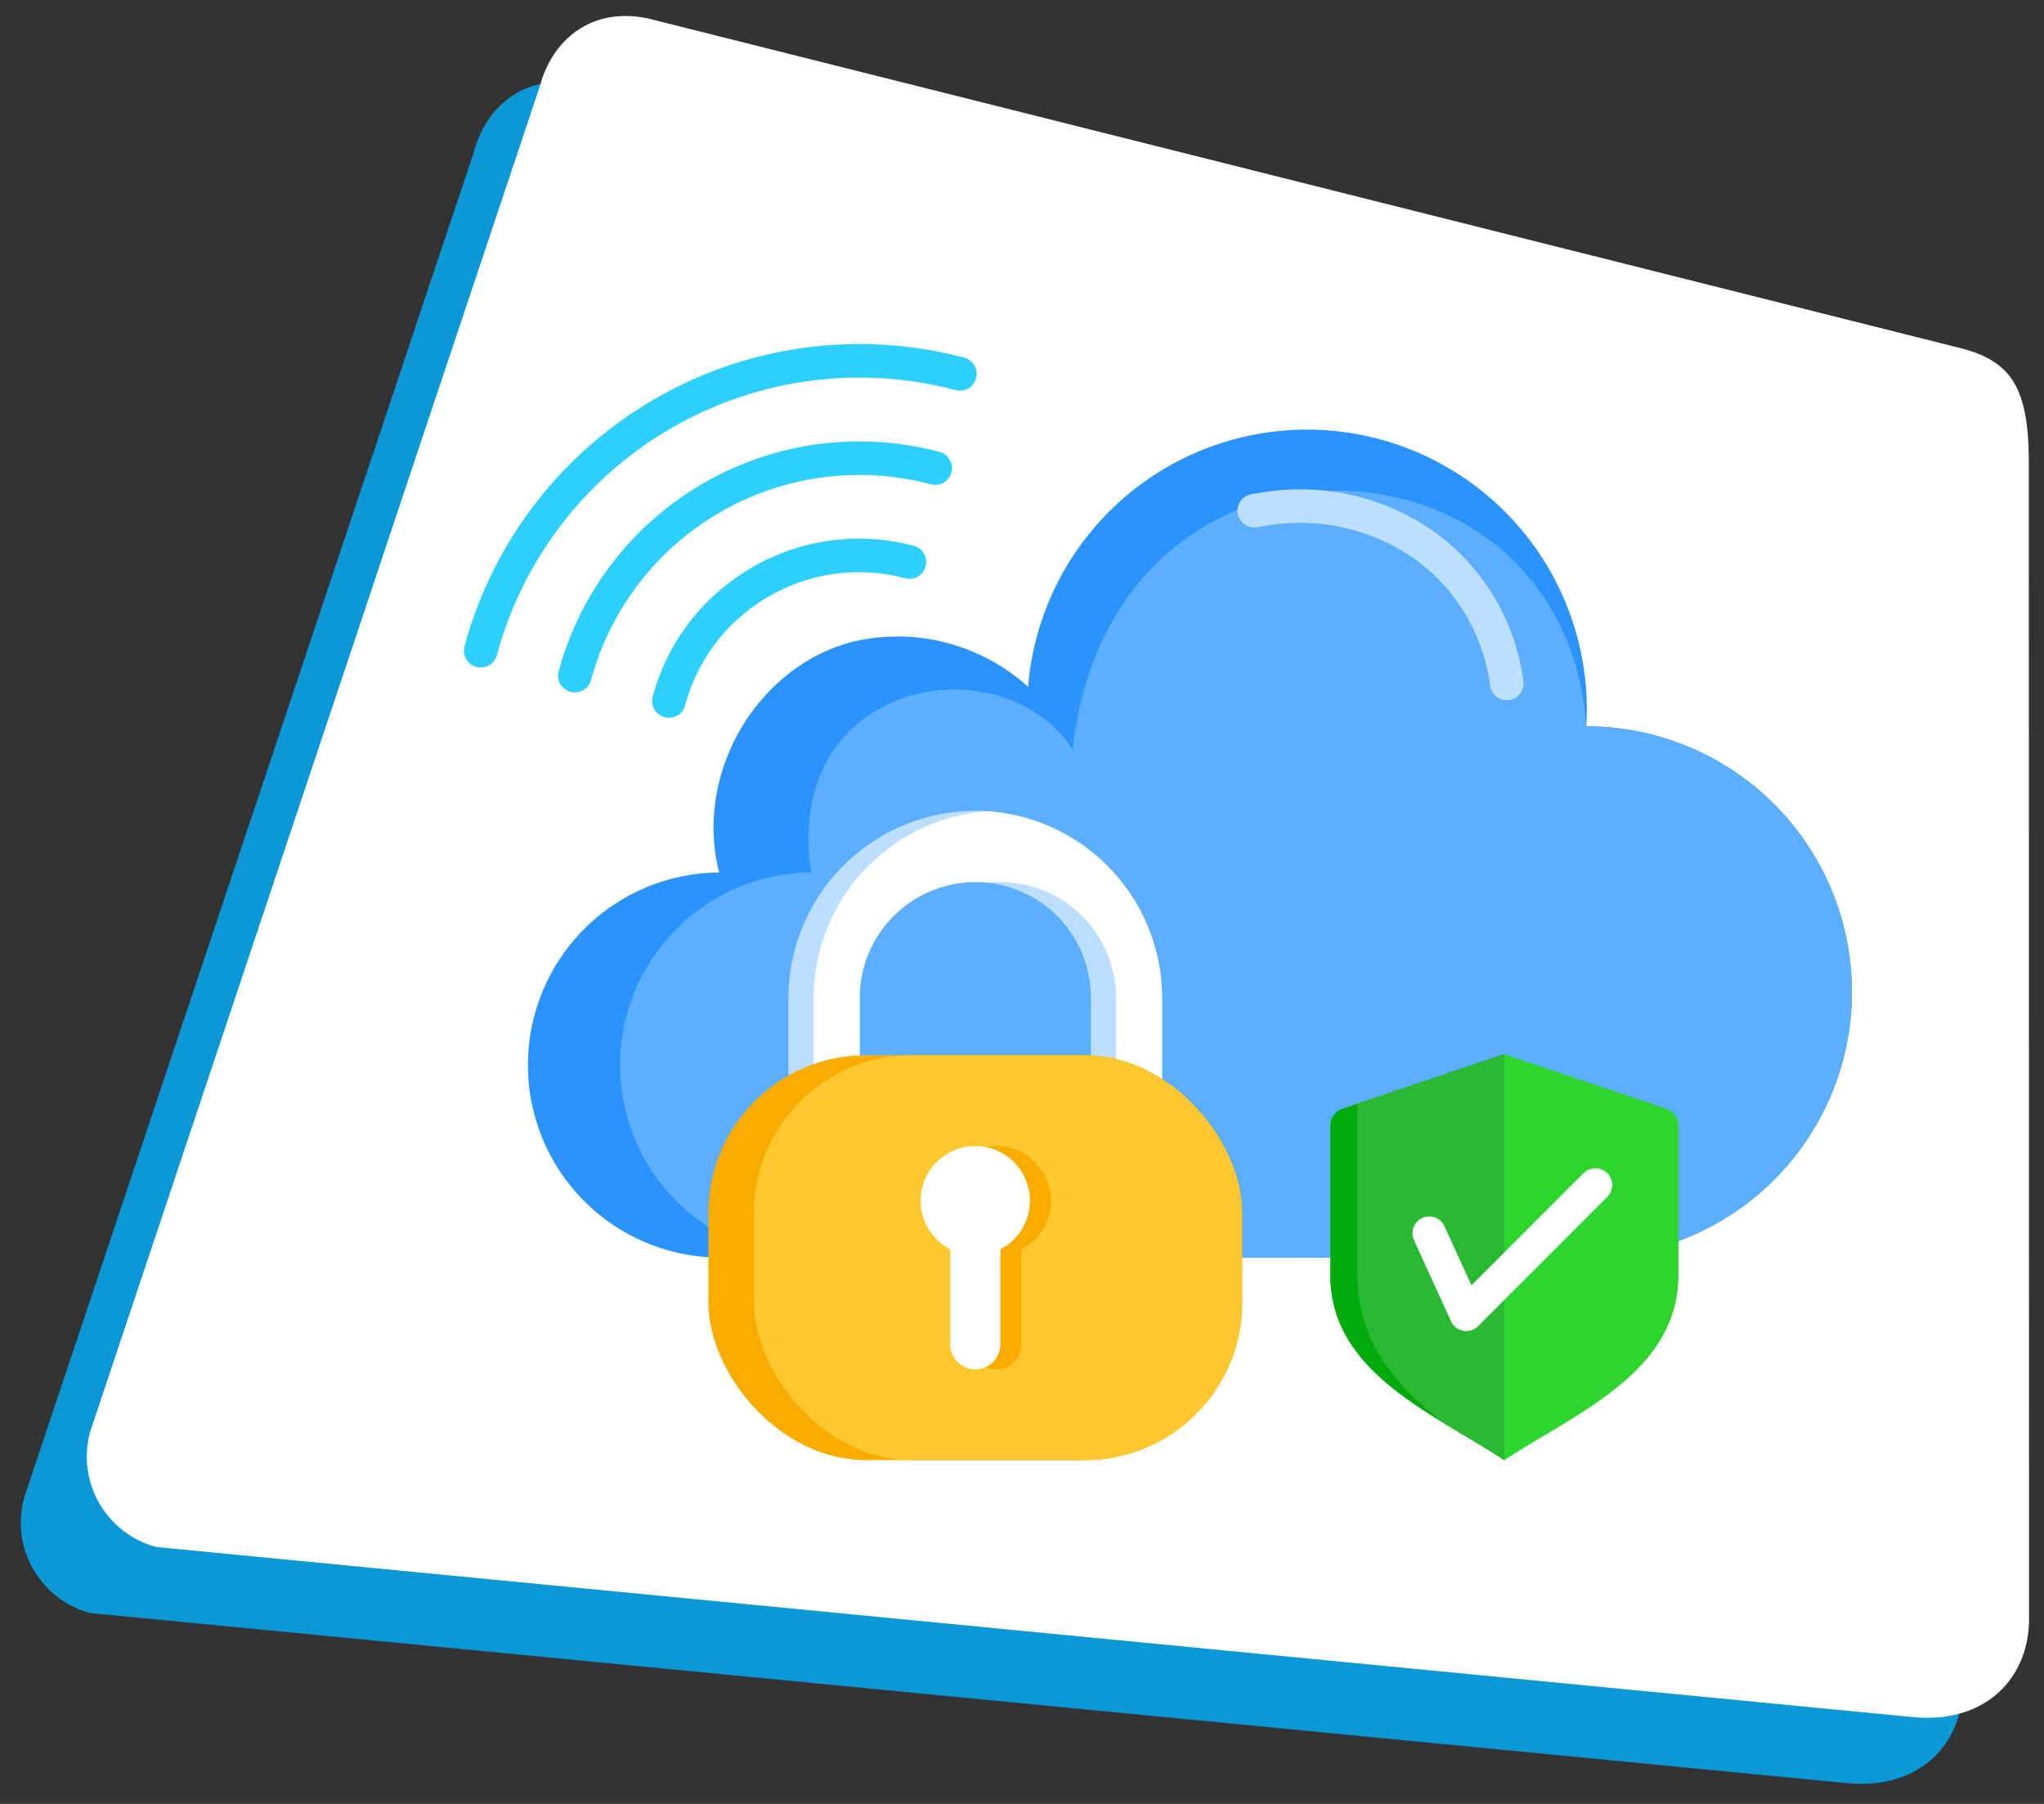
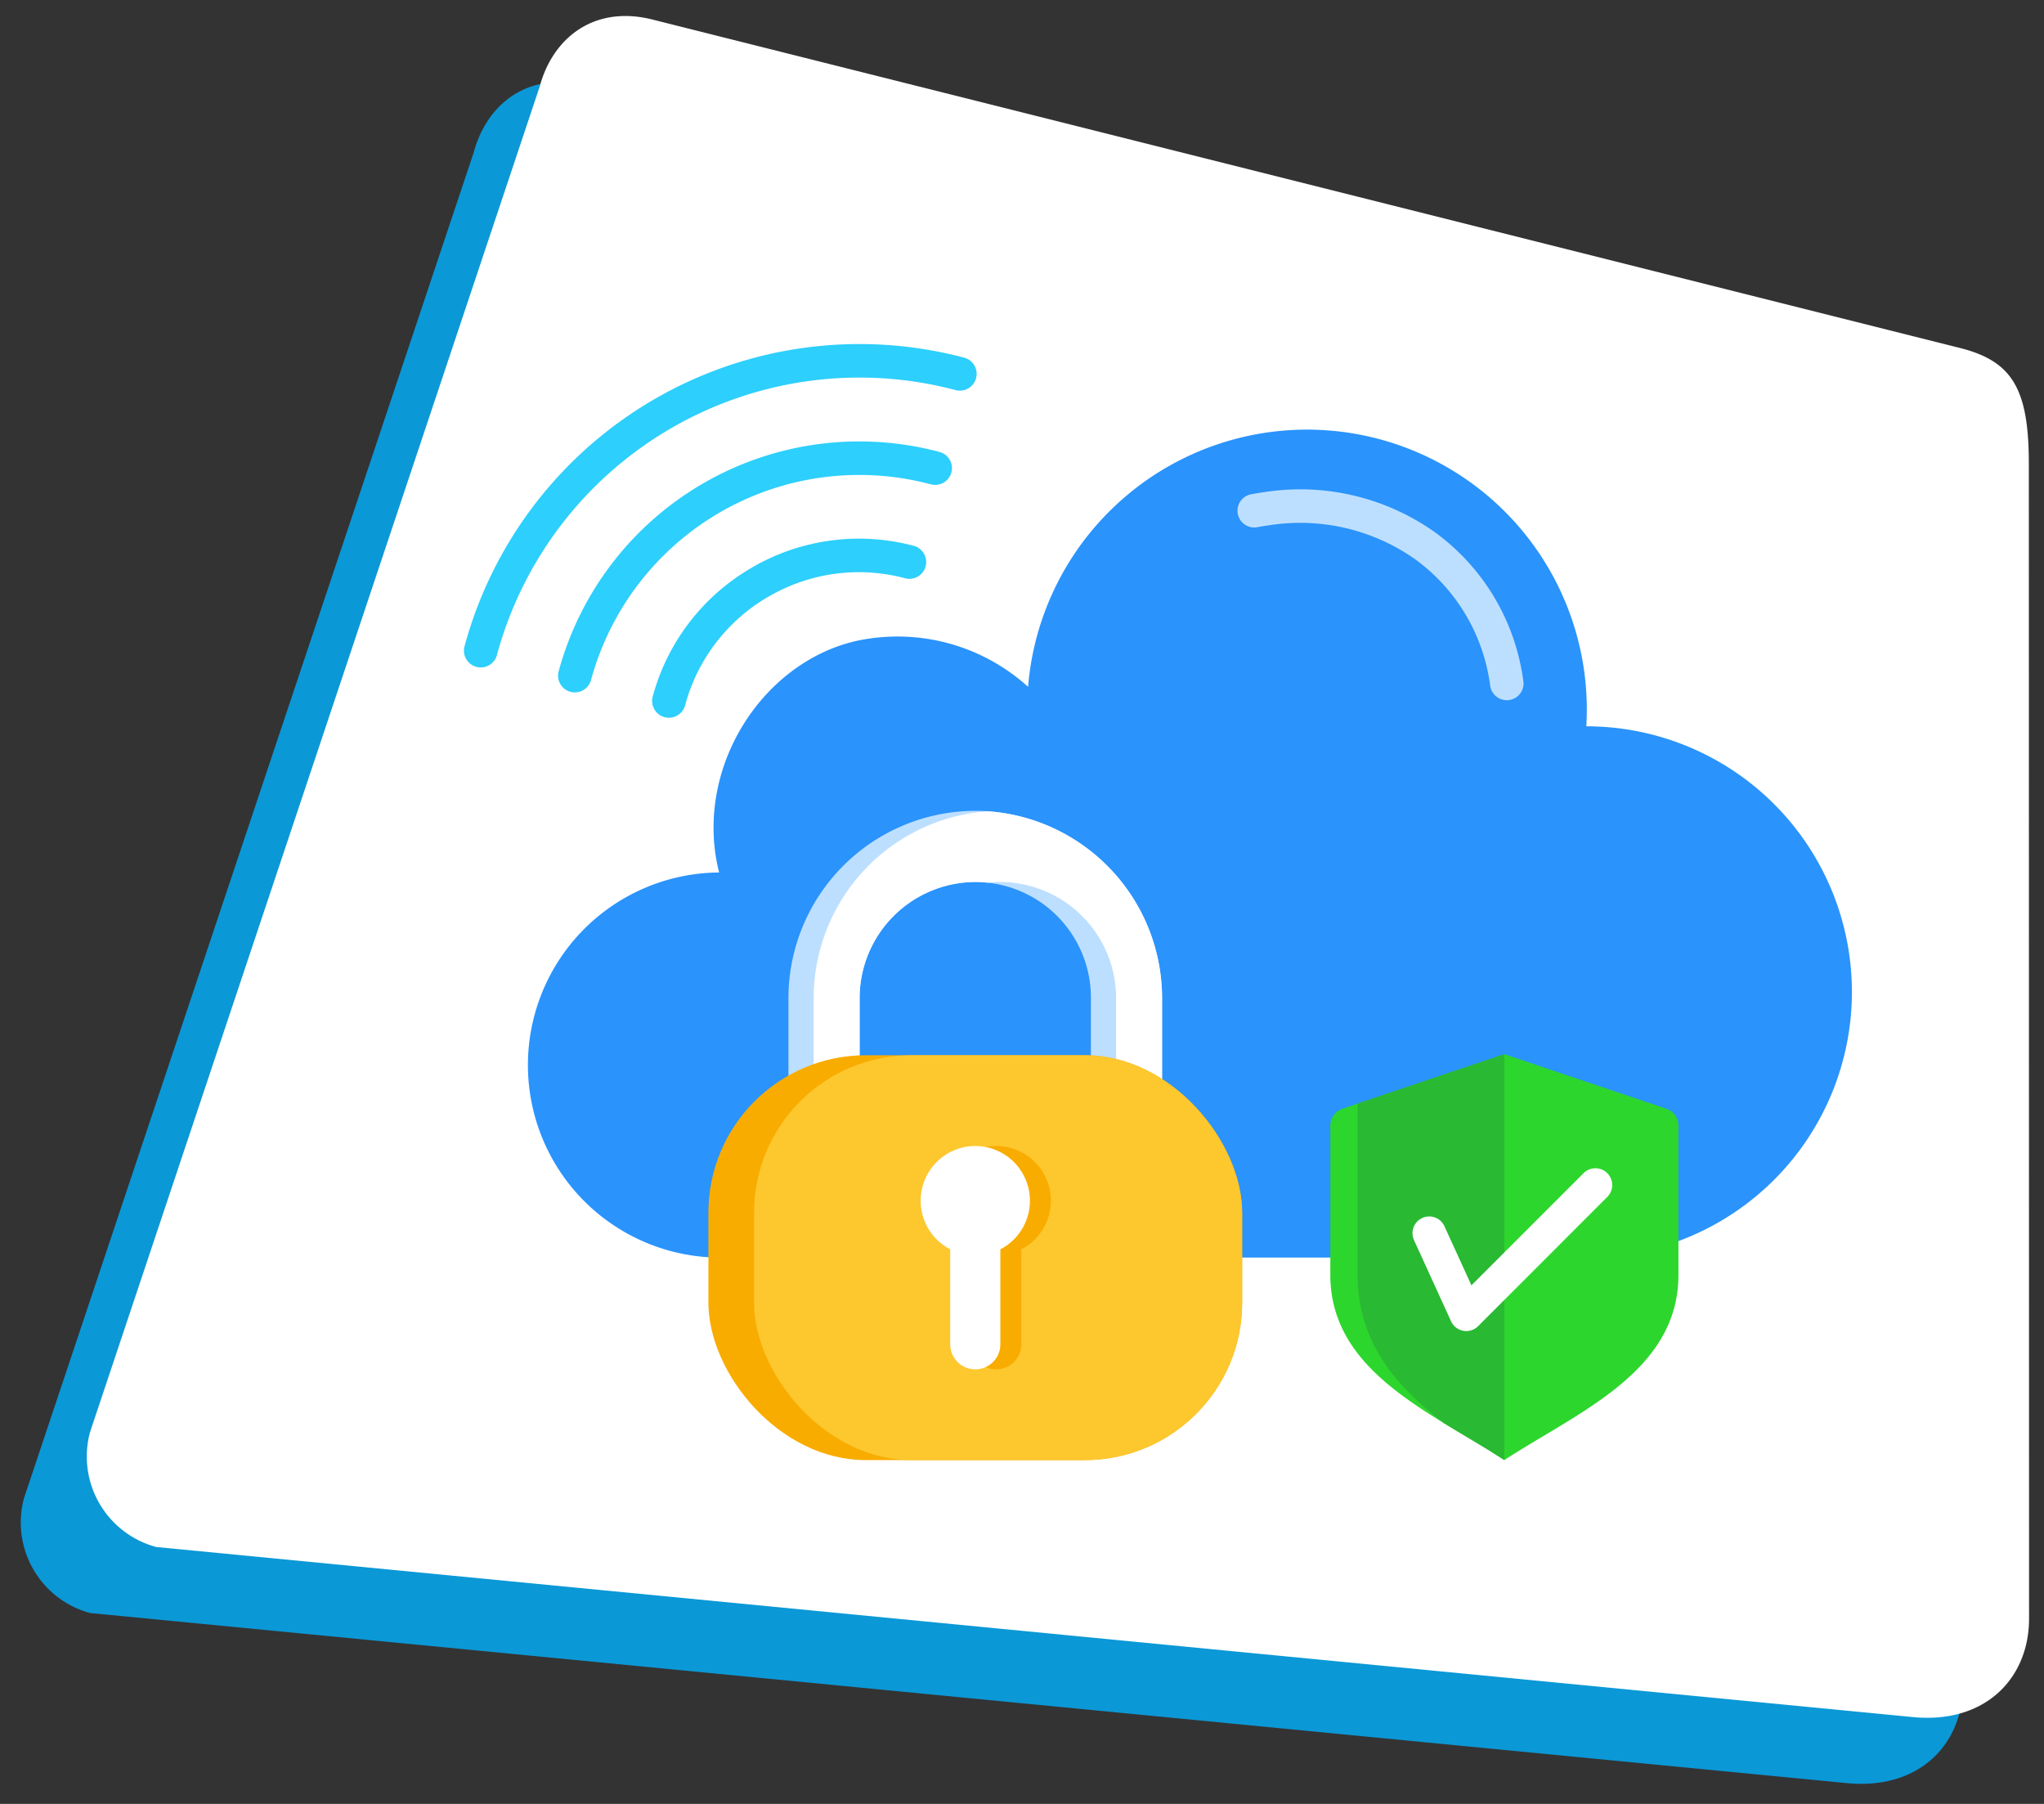
<svg xmlns="http://www.w3.org/2000/svg" id="enhanced-security" width="216.693" height="191.201" viewBox="0 0 216.693 191.201">
  <rect x="0" y="0" width="216.693" height="191.201" fill="#333333" stroke="none" />
  <defs>
    <clipPath id="clip-path">
      <rect y="5" width="209.693" height="184.201" fill="none" />
    </clipPath>
  </defs>
  <g id="Group_11142" data-name="Group 11142" transform="translate(-16.153 2)">
    <g id="Scroll_Group_1" data-name="Scroll Group 1" transform="translate(16.153 0)" clip-path="url(#clip-path)" style="isolation: isolate">
      <path id="Path_27813" data-name="Path 27813" d="M19.043,2.272,161.987,0c5.485,0,7.91,2.389,9.932,9.932l31.729,118.245c1.628,6.076-1.554,11.94-9.089,13.248L9.932,172.255A9.932,9.932,0,0,1,0,162.323L9.112,12.2C9.112,6.926,12.425,2.272,19.043,2.272Z" transform="matrix(0.966, 0.259, -0.259, 0.966, 44.583, 0)" fill="#0b98d6" />
    </g>
  </g>
  <g id="Group_11421" data-name="Group 11421" transform="translate(-9.153 -5)">
    <g id="Scroll_Group_1-2" data-name="Scroll Group 1" transform="translate(16.153 0)" clip-path="url(#clip-path)" style="isolation: isolate">
      <path id="Path_27813-2" data-name="Path 27813" d="M19.043,2.272,161.987,0c5.485,0,7.91,2.389,9.932,9.932l31.729,118.245c1.628,6.076-1.554,11.94-9.089,13.248L9.932,172.255A9.932,9.932,0,0,1,0,162.323L9.112,12.2C9.112,6.926,12.425,2.272,19.043,2.272Z" transform="matrix(0.966, 0.259, -0.259, 0.966, 44.583, 0)" fill="#fff" />
    </g>
  </g>
  <g id="security_1_" data-name="security (1)" transform="translate(41.145 -20.176)">
    <g id="Group_12452" data-name="Group 12452" transform="translate(8.04 56.619)">
      <path id="Path_35133" data-name="Path 35133" d="M60.979,58.061a1.78,1.78,0,1,1-.9,3.44A39.821,39.821,0,0,0,11.56,89.515a1.78,1.78,0,0,1-3.52-.377c0-.983,0,0,0,0a1.778,1.778,0,0,1,.061-.459A43.386,43.386,0,0,1,60.979,58.061Zm-5.326,19.95a22.544,22.544,0,0,0-17.058,2.307c-.035.02-.068.041-.1.063A22.543,22.543,0,0,0,28.047,94.023c-.01.037-.018.074-.026.112h0a1.78,1.78,0,0,0,3.482.738A18.991,18.991,0,0,1,40.284,83.44c.03-.015.061-.031.09-.049A19,19,0,0,1,54.75,81.451a1.82,1.82,0,0,0,.182.046h0a1.78,1.78,0,0,0,.72-3.486ZM58.509,68.1c-.033-.011-.066-.021-.1-.03v-.005a33.031,33.031,0,0,0-40.337,23.29,1.778,1.778,0,0,0,3.435.918A29.467,29.467,0,0,1,57.494,71.5v-.005a1.772,1.772,0,0,0,1.014-3.4Z" transform="translate(-8.04 -56.619)" fill="#2dcffc" fill-rule="evenodd" />
      <g id="Group_12454" data-name="Group 12454" transform="translate(6.801 9.104)">
        <path id="Path_35134" data-name="Path 35134" d="M83.968,114.555a29.665,29.665,0,0,1,59.179,4.184,28.156,28.156,0,1,1,0,56.312H51.21a20.41,20.41,0,0,1,0-40.819c-2.726-10.808,4.346-22.135,14.442-24.519a20.627,20.627,0,0,1,18.315,4.842Z" transform="translate(-30.961 -87.303)" fill="#2a93fc" fill-rule="evenodd" />
-         <path id="Path_35135" data-name="Path 35135" d="M166.314,134.039a28.156,28.156,0,1,1,0,56.312H84.15a20.41,20.41,0,0,1,0-40.819C80.972,129.1,104.356,124.9,111.86,136.513c4.06-37.246,52.186-35.145,54.454-2.475Z" transform="translate(-54.127 -102.602)" fill="#5caeff" fill-rule="evenodd" />
        <path id="Path_35136" data-name="Path 35136" d="M286.649,112.681a1.775,1.775,0,1,1-.64-3.491q.709-.131,1.389-.224a24.675,24.675,0,0,1,18,4.222,23.232,23.232,0,0,1,9.245,14.687q.106.574.183,1.138a1.775,1.775,0,0,1-3.519.473q-.068-.5-.155-.971a19.683,19.683,0,0,0-7.826-12.448,21.178,21.178,0,0,0-15.458-3.582q-.616.084-1.222.2Z" transform="translate(-209.311 -102.356)" fill="#bddfff" fill-rule="evenodd" />
      </g>
      <path id="Path_35137" data-name="Path 35137" d="M143.8,223.445a19.862,19.862,0,0,1,19.8,19.8v12.622h-7.544V243.249a12.26,12.26,0,0,0-24.52,0v12.622h-7.544V243.249A19.862,19.862,0,0,1,143.8,223.445Z" transform="translate(-89.59 -173.947)" fill="#bddfff" fill-rule="evenodd" />
      <path id="Path_35138" data-name="Path 35138" d="M151.463,223.6a19.869,19.869,0,0,1,18.469,19.758v12.622h-4.874V243.359A12.315,12.315,0,0,0,152.8,231.1a12.185,12.185,0,0,0-1.335.074,12.185,12.185,0,0,0-1.335-.074,12.315,12.315,0,0,0-12.26,12.26v12.622h-4.874V243.359A19.868,19.868,0,0,1,151.463,223.6Z" transform="translate(-95.919 -174.057)" fill="#fff" fill-rule="evenodd" />
    </g>
    <rect id="Rectangle_3708" data-name="Rectangle 3708" width="56.584" height="42.91" rx="16.687" transform="translate(33.956 132.024)" fill="#f9ac00" />
    <rect id="Rectangle_3709" data-name="Rectangle 3709" width="51.744" height="42.91" rx="16.687" transform="translate(38.797 132.024)" fill="#fdc72e" />
    <g id="Group_12453" data-name="Group 12453" transform="translate(99.887 131.911)">
-       <path id="Path_35139" data-name="Path 35139" d="M336.048,310.38l-17.15,5.776a1.885,1.885,0,0,0-1.3,1.812v15.8c0,10.3,10.726,14.581,18.452,19.632,7.726-5.051,18.452-9.328,18.452-19.632v-15.8a1.885,1.885,0,0,0-1.3-1.812Z" transform="translate(-317.596 -310.38)" fill="#2dd62d" fill-rule="evenodd" />
-       <path id="Path_35140" data-name="Path 35140" d="M336.049,310.38l-17.15,5.776a1.885,1.885,0,0,0-1.3,1.812v15.8c0,10.3,10.725,14.581,18.452,19.632V310.38Z" transform="translate(-317.597 -310.38)" fill="#00ab0b" fill-rule="evenodd" />
+       <path id="Path_35139" data-name="Path 35139" d="M336.048,310.38l-17.15,5.776a1.885,1.885,0,0,0-1.3,1.812v15.8c0,10.3,10.726,14.581,18.452,19.632,7.726-5.051,18.452-9.328,18.452-19.632v-15.8a1.885,1.885,0,0,0-1.3-1.812" transform="translate(-317.596 -310.38)" fill="#2dd62d" fill-rule="evenodd" />
      <path id="Path_35141" data-name="Path 35141" d="M342.879,310.379l-15.57,5.244v18.051c0,7.31,4.156,11.958,9.157,15.814,2.179,1.333,4.4,2.6,6.412,3.914V310.379Z" transform="translate(-324.427 -310.379)" fill="#29b933" fill-rule="evenodd" />
    </g>
    <path id="Path_35142" data-name="Path 35142" d="M347.152,358.725a1.774,1.774,0,1,1,3.227-1.474l2.85,6.243,11.906-11.906a1.78,1.78,0,0,1,2.517,2.517l-13.714,13.715,0,0a1.775,1.775,0,0,1-2.868-.517Z" transform="translate(-238.382 -207.082)" fill="#fff" fill-rule="evenodd" />
    <path id="Path_35143" data-name="Path 35143" d="M184.5,343.178a5.8,5.8,0,0,1,2.657,10.951v10.065a2.657,2.657,0,1,1-5.314,0V354.129a5.8,5.8,0,0,1,2.657-10.951Z" transform="translate(-120.026 -201.535)" fill="#f9ac00" fill-rule="evenodd" />
    <path id="Path_35144" data-name="Path 35144" d="M177,343.178a5.8,5.8,0,0,1,2.657,10.951v10.065a2.657,2.657,0,1,1-5.314,0V354.129A5.8,5.8,0,0,1,177,343.178Z" transform="translate(-114.75 -201.535)" fill="#fff" fill-rule="evenodd" />
  </g>
</svg>